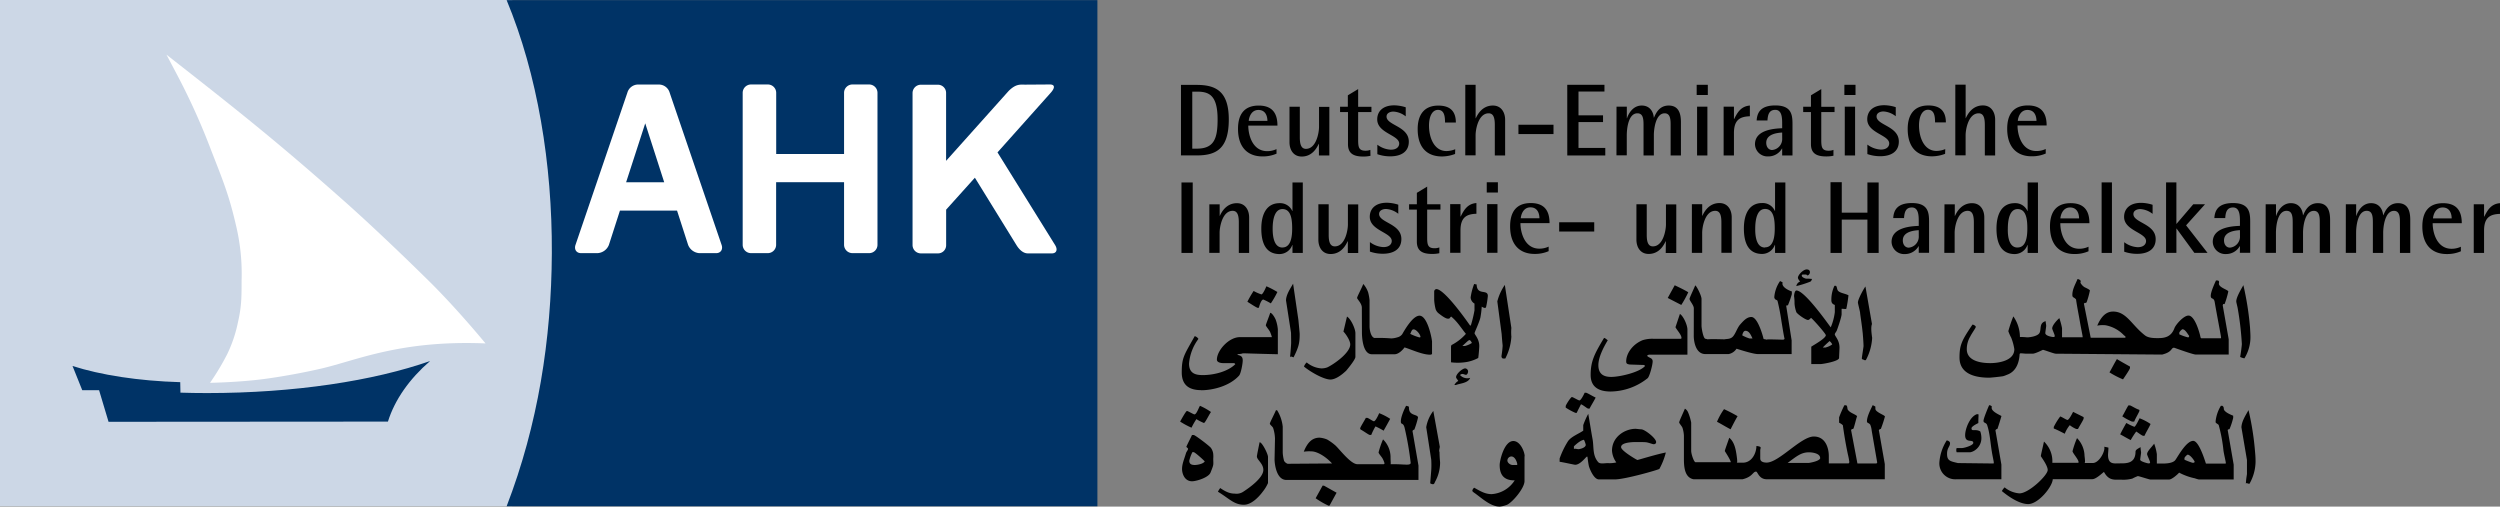
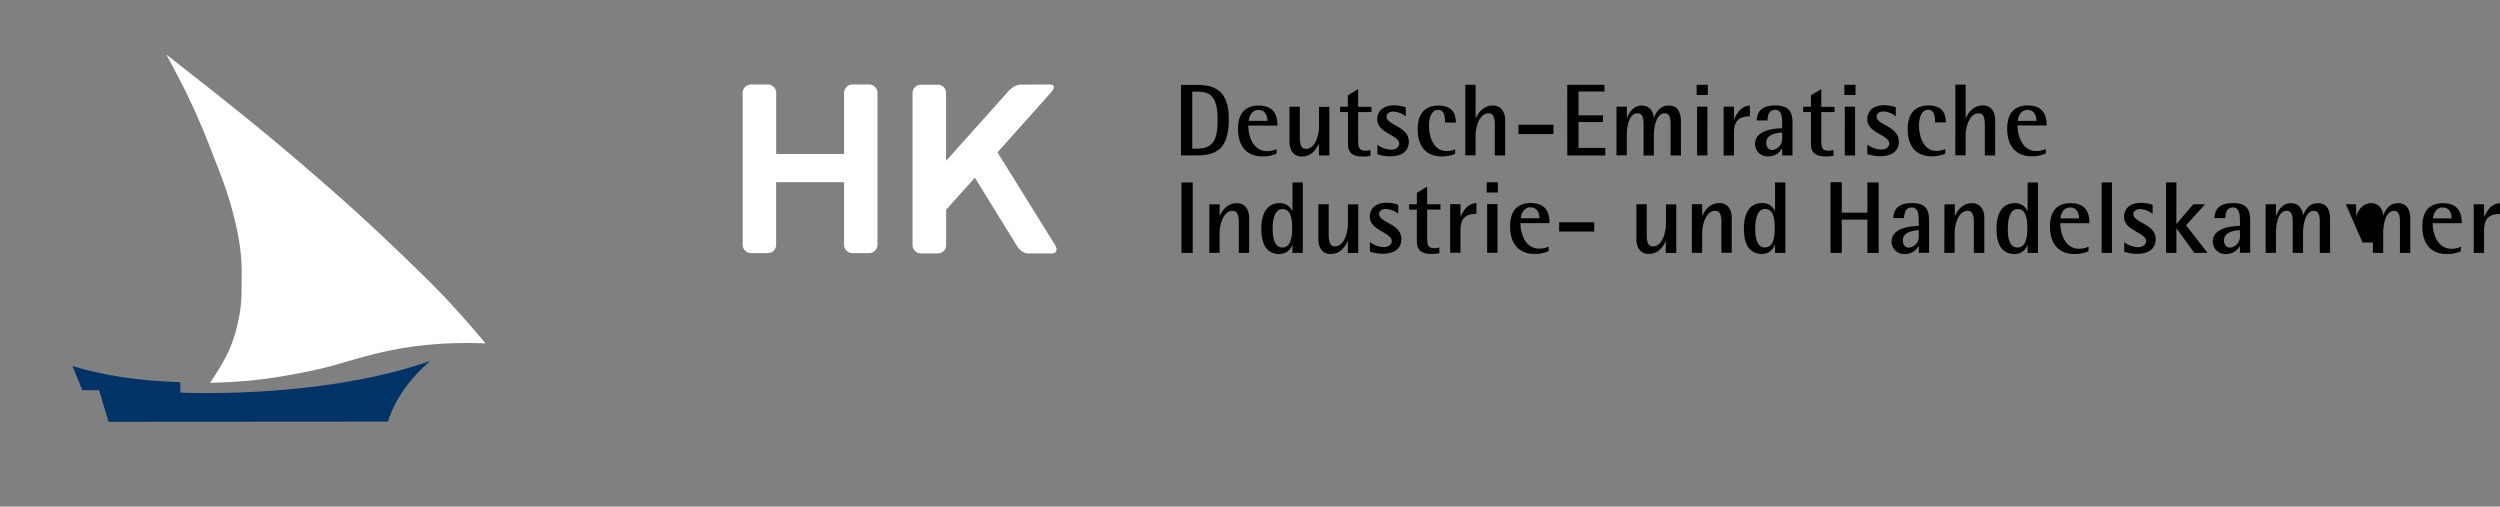
<svg xmlns="http://www.w3.org/2000/svg" id="Layer_1" data-name="Layer 1" viewBox="100.95 101.17 997.97 202.22">
  <rect x="100.95" y="101.17" width="997.97" height="202.22" fill="#808080" stroke="none" />
  <defs>
    <style>.cls-1,.cls-4{fill:#fff;}.cls-2{fill:#ccd7e6;}.cls-3{fill:#036;}.cls-4,.cls-5{fill-rule:evenodd;}</style>
  </defs>
  <title>AHK Logo German Arabic</title>
-   <path class="cls-2" d="M679.53,438.95H475.06v202.1H679.53c12.72-32.91,18-67.52,18.06-101.05.12-36.42-5.83-71.34-18.06-101" transform="translate(-374.11 -337.78)" />
-   <path class="cls-3" d="M913.13,641.05H677.3c12.51-32.47,17.88-66.62,18.05-101.05.17-35.59-5.73-71.37-18.05-101H913.13v202.1" transform="translate(-374.11 -337.78)" />
  <path class="cls-1" d="M812,476a3.35,3.35,0,0,1,3.35-3.33H822a3.34,3.34,0,0,1,3.34,3.33v60.7A3.33,3.33,0,0,1,822,540h-6.64a3.35,3.35,0,0,1-3.36-3.31v-25H784.88v25a3.33,3.33,0,0,1-3.34,3.31h-6.67a3.33,3.33,0,0,1-3.34-3.31V476a3.34,3.34,0,0,1,3.34-3.33h6.69a3.34,3.34,0,0,1,3.35,3.33v24.43H812L812,476" transform="translate(-374.11 -337.78)" />
  <path class="cls-1" d="M894.48,476c1.65-1.83,1.9-3.33-.36-3.33l-9.88.07c-1.85,0-3.61-.4-6.57,2.55l-24.94,27.87V476.1a3.27,3.27,0,0,0-3.26-3.33h-6.79a3.33,3.33,0,0,0-3.34,3.33v60.68a3.33,3.33,0,0,0,3.34,3.32h6.82a3.25,3.25,0,0,0,3.25-3.32V522.64l11.47-12.75,16.59,26.89c1.12,1.83,2.71,3.32,4.56,3.32h9.59c1.84,0,2.43-1.49,1.29-3.32l-23-37L894.48,476" transform="translate(-374.11 -337.78)" />
-   <path class="cls-4" d="M725,511.7H740.2l-7.57-23.52L725,511.7m12.93-39A4.48,4.48,0,0,1,742.4,476l20.71,60.7c.64,1.83-.35,3.31-2.2,3.31h-6.63a5.21,5.21,0,0,1-4.54-3.31l-4.41-13.67h-22.8l-4.4,13.67A5.19,5.19,0,0,1,713.6,540H707c-1.84,0-2.83-1.48-2.2-3.31L725.48,476A4.48,4.48,0,0,1,730,472.7Z" transform="translate(-374.11 -337.78)" />
  <path class="cls-3" d="M629.92,607.25c2.7-8.7,8.58-17.06,16.82-24.18-22.44,7.88-54,12.79-89,12.79-3.76,0-7.27-.06-10.65-.17l-.08-4.18c-16.74-.49-31.77-2.86-43-6.46l3.88,9.66h6.72l3.78,12.62,111.52-.08" transform="translate(-374.11 -337.78)" />
  <path class="cls-1" d="M558.88,591.77s11.07-.17,21.15-1.47c.06,0,10.65-1.32,23.11-4.18,14.34-3.31,31.72-11.48,65.74-10.08-12.94-15.59-22.62-24.93-22.62-24.93S627.73,532.74,612,518.82c-26.85-23.79-42.63-36.24-70.49-58.05l4.59,8.7A264.94,264.94,0,0,1,559.37,499c4.42,11.36,7.05,17.54,9.84,29.67a82.94,82.94,0,0,1,2.29,22.3c0,6.54,0,10.31-1.47,16.71a54,54,0,0,1-4.26,12.63,99,99,0,0,1-6.89,11.48" transform="translate(-374.11 -337.78)" />
-   <path d="M946.49,472.84h6.32c7.71,0,12.77,2.65,12.77,13.79,0,11.71-5,14.36-12.77,14.36h-6.32ZM951,498.29h1.83c6.93,0,8.28-4.12,8.28-11.67,0-9.91-3.59-11.09-8.28-11.09H951Zm33.64,2a13.63,13.63,0,0,1-5.67,1.1c-5.38,0-9.71-3.18-9.71-11,0-5.38,2.16-9.3,8.28-9.3,6.28,0,7.46,4.2,7.46,8H973.36c0,3.83,1.71,10.2,7.55,10.2a8.61,8.61,0,0,0,3.71-.82ZM981,487.2c0-1.51-.53-4.36-3.59-4.36s-3.79,3.26-3.87,4.36Zm20.55,9.18h-.08c-.65,1.43-2.49,5.06-6.77,5.06-3.43,0-4.89-2.85-4.89-5.67V481.57h4.12v12.15c0,2.45.37,4.65,2.45,4.65,4.08,0,5.22-6.36,5.22-8.77v-8h4.12V501h-4.16Zm20.59,4.77a12.78,12.78,0,0,1-2.86.29c-3.87,0-6.12-1.18-6.12-4.93V483.69H1010v-2.12h3.1V477l4.12-2.49v7.06h5.3v2.12h-5.3v11.18c0,2.86.29,4.24,2.94,4.24a5,5,0,0,0,1.92-.33Zm14.07-15.74a8.71,8.71,0,0,0-4.89-1.92c-1.3,0-2.77.57-2.77,2,0,3.51,8.89,3.83,8.89,10,0,4.16-3.26,5.87-7.38,5.87a15.62,15.62,0,0,1-5.18-.86v-3.79a9.72,9.72,0,0,0,5.38,2c2.37,0,3.34-1.22,3.34-2.45,0-3.43-8.77-4.12-8.77-9.67,0-2.94,2-5.59,6.81-5.59a15.84,15.84,0,0,1,4.57.78Zm19.7,15a15.13,15.13,0,0,1-5.18,1c-6.16,0-9.75-3.71-9.75-10.93,0-5.79,2.65-9.38,8.24-9.38,5.22,0,7,2.77,7,6.77h-4.32c0-2.32-.24-5.06-2.81-5.06-2.37,0-3.59,2.77-3.59,6.28,0,4.73,2,10.16,7,10.16a9.45,9.45,0,0,0,3.47-.73Zm4.08-27.61h4.12v13.34h.08c.65-1.43,2.53-5.06,6.81-5.06,3.43,0,4.89,2.86,4.89,5.67V501h-4.12V488.83c0-2.45-.37-4.65-2.45-4.65-4.08,0-5.22,6.36-5.22,8.77v8h-4.12Zm21.21,15.95h14v3.71h-14Zm19.49-15.95h14.85v2.69h-10.36V485h9.79v2.69h-9.79V498h10.69V501h-15.17Zm19.66,8.73h4.12v4.61h.08c.45-1.47,2.16-5.06,5.87-5.06,3.43,0,4.69,2.77,4.81,4.81h.08c.69-1.51,2-4.81,5.87-4.81,4.12,0,4.89,3.39,4.89,6.69V501h-4.12V488.46c0-2.24-.33-4.28-2.37-4.28-3.63,0-4.32,6.36-4.32,8.73V501h-4.12V488.83c0-2.45-.2-4.65-2.45-4.65-3.79,0-4.24,6.69-4.24,8.77v8h-4.12Zm32-8.73h4.45v4.08h-4.45Zm.16,8.73h4.12V501h-4.12Zm10.6,0h4.12v4.93h.08c1.3-2.61,2.73-5.1,6.28-5.38v4.28c-4,.12-6.36,1.47-6.36,6.69V501h-4.12Zm23.37,16.72h-.08a6.23,6.23,0,0,1-5.47,3.14,5,5,0,0,1-5.3-4.85c0-6,8.28-6.28,10.85-6.4v-1.71c0-2.12,0-5.63-2.73-5.63-2.53,0-3,2-3.14,4.24h-4.32c.2-2.9,1.35-6,7.46-6,6.32,0,6.85,3.55,6.85,7.34V501h-4.12Zm0-6.4c-1.71.12-6.36.49-6.36,4.08,0,1.75,1,2.9,2.37,2.9a4.42,4.42,0,0,0,4-4.69Zm20.47,9.26a12.78,12.78,0,0,1-2.86.29c-3.87,0-6.12-1.18-6.12-4.93V483.69h-3.1v-2.12h3.1V477l4.12-2.49v7.06h5.3v2.12h-5.3v11.18c0,2.86.29,4.24,2.94,4.24a5,5,0,0,0,1.92-.33Zm4.36-28.31h4.45v4.08h-4.45Zm.16,8.73h4.12V501h-4.12Zm20.35,3.83a8.71,8.71,0,0,0-4.89-1.92c-1.3,0-2.77.57-2.77,2,0,3.51,8.89,3.83,8.89,10,0,4.16-3.26,5.87-7.38,5.87a15.62,15.62,0,0,1-5.18-.86v-3.79a9.72,9.72,0,0,0,5.38,2c2.37,0,3.34-1.22,3.34-2.45,0-3.43-8.77-4.12-8.77-9.67,0-2.94,2-5.59,6.81-5.59a15.84,15.84,0,0,1,4.57.78Zm19.7,15a15.13,15.13,0,0,1-5.18,1c-6.16,0-9.75-3.71-9.75-10.93,0-5.79,2.65-9.38,8.24-9.38,5.22,0,7,2.77,7,6.77h-4.32c0-2.32-.24-5.06-2.81-5.06-2.37,0-3.59,2.77-3.59,6.28,0,4.73,2,10.16,7,10.16a9.45,9.45,0,0,0,3.47-.73Zm4.08-27.61h4.12v13.34h.08c.65-1.43,2.53-5.06,6.81-5.06,3.43,0,4.89,2.86,4.89,5.67V501h-4.12V488.83c0-2.45-.37-4.65-2.45-4.65-4.08,0-5.22,6.36-5.22,8.77v8h-4.12Zm36.09,27.49a13.63,13.63,0,0,1-5.67,1.1c-5.38,0-9.71-3.18-9.71-11,0-5.38,2.16-9.3,8.28-9.3,6.28,0,7.46,4.2,7.46,8h-11.62c0,3.83,1.71,10.2,7.55,10.2a8.61,8.61,0,0,0,3.71-.82ZM1288,487.2c0-1.51-.53-4.36-3.59-4.36s-3.79,3.26-3.87,4.36ZM946.69,511.78h4.49v28.14h-4.49Zm11.13,8.73h4.12v4.61H962c.65-1.43,2.53-5.06,6.81-5.06,3.43,0,4.89,2.86,4.89,5.67v14.19h-4.12V527.76c0-2.45-.37-4.65-2.45-4.65-4.08,0-5.22,6.36-5.22,8.77v8h-4.12ZM991,536.74h-.08a5.42,5.42,0,0,1-5.06,3.63c-5.59,0-7.3-4.57-7.3-10.16,0-5.83,2.16-10.16,7.3-10.16a5.28,5.28,0,0,1,5.06,3.14H991V511.78h4.12v28.14H991Zm-4,1c3.39,0,3.88-4.32,3.88-7.54,0-3.39-.33-7.79-3.87-7.79-3.22,0-3.92,4.4-3.92,7.79C983.07,533.43,983.68,537.76,987,537.76Zm26.1-2.45H1013c-.65,1.43-2.49,5.06-6.77,5.06-3.43,0-4.89-2.85-4.89-5.67V520.5h4.12v12.15c0,2.45.37,4.65,2.45,4.65,4.08,0,5.22-6.36,5.22-8.77v-8h4.12v19.41h-4.16Zm20.14-11a8.71,8.71,0,0,0-4.89-1.92c-1.3,0-2.77.57-2.77,2,0,3.51,8.89,3.83,8.89,10,0,4.16-3.26,5.87-7.38,5.87a15.62,15.62,0,0,1-5.18-.86v-3.79a9.72,9.72,0,0,0,5.38,2c2.37,0,3.34-1.22,3.34-2.45,0-3.43-8.77-4.12-8.77-9.67,0-2.94,2-5.59,6.81-5.59a15.84,15.84,0,0,1,4.57.78Zm16.39,15.74a12.78,12.78,0,0,1-2.86.29c-3.87,0-6.12-1.18-6.12-4.93V522.63h-3.1V520.5h3.1v-4.57l4.12-2.49v7.06h5.3v2.12h-5.3V533.8c0,2.86.29,4.24,2.94,4.24a5,5,0,0,0,1.92-.33Zm4.32-19.58h4.12v4.93h.08c1.3-2.61,2.73-5.1,6.28-5.38v4.28c-4,.12-6.36,1.47-6.36,6.69v8.89h-4.12Zm14.6-8.73H1073v4.08h-4.45Zm.16,8.73h4.12v19.41h-4.12Zm24.55,18.76a13.63,13.63,0,0,1-5.67,1.1c-5.38,0-9.71-3.18-9.71-11,0-5.38,2.16-9.3,8.28-9.3,6.28,0,7.46,4.2,7.46,8H1082c0,3.83,1.71,10.2,7.55,10.2a8.61,8.61,0,0,0,3.71-.82Zm-3.67-13.13c0-1.51-.53-4.36-3.59-4.36s-3.79,3.26-3.87,4.36Zm7.87,1.59h14v3.71h-14Zm42.58,7.59h-.08c-.65,1.43-2.49,5.06-6.77,5.06-3.43,0-4.89-2.85-4.89-5.67V520.5h4.12v12.15c0,2.45.37,4.65,2.45,4.65,4.08,0,5.22-6.36,5.22-8.77v-8h4.12v19.41H1140Zm10.4-14.8h4.12v4.61h.08c.65-1.43,2.53-5.06,6.81-5.06,3.43,0,4.89,2.86,4.89,5.67v14.19h-4.12V527.76c0-2.45-.37-4.65-2.45-4.65-4.08,0-5.22,6.36-5.22,8.77v8h-4.12Zm33.2,16.23h-.08a5.42,5.42,0,0,1-5.06,3.63c-5.59,0-7.3-4.57-7.3-10.16,0-5.83,2.16-10.16,7.3-10.16a5.28,5.28,0,0,1,5.06,3.14h.08V511.78h4.12v28.14h-4.12Zm-4,1c3.39,0,3.88-4.32,3.88-7.54,0-3.39-.33-7.79-3.87-7.79-3.22,0-3.92,4.4-3.92,7.79C1175.67,533.43,1176.28,537.76,1179.58,537.76Zm26.14-26h4.49v12.15h10.24V511.78h4.49v28.14h-4.49v-13.3h-10.24v13.3h-4.49ZM1241,537.23h-.08a6.23,6.23,0,0,1-5.47,3.14,5,5,0,0,1-5.3-4.85c0-6,8.28-6.28,10.85-6.4V527.4c0-2.12,0-5.63-2.73-5.63-2.53,0-3,2-3.14,4.24h-4.32c.2-2.9,1.35-6,7.46-6,6.32,0,6.85,3.55,6.85,7.34v12.52H1241Zm0-6.4c-1.71.12-6.36.49-6.36,4.08,0,1.75,1,2.9,2.37,2.9a4.42,4.42,0,0,0,4-4.69Zm10.27-10.32h4.12v4.61h.08c.65-1.43,2.53-5.06,6.81-5.06,3.43,0,4.89,2.86,4.89,5.67v14.19H1263V527.76c0-2.45-.37-4.65-2.45-4.65-4.08,0-5.22,6.36-5.22,8.77v8h-4.12Zm33.2,16.23h-.08a5.42,5.42,0,0,1-5.06,3.63c-5.59,0-7.3-4.57-7.3-10.16,0-5.83,2.16-10.16,7.3-10.16a5.28,5.28,0,0,1,5.06,3.14h.08V511.78h4.12v28.14h-4.12Zm-4,1c3.39,0,3.88-4.32,3.88-7.54,0-3.39-.33-7.79-3.87-7.79-3.22,0-3.92,4.4-3.92,7.79C1276.47,533.43,1277.08,537.76,1280.39,537.76Zm28.3,1.51a13.63,13.63,0,0,1-5.67,1.1c-5.38,0-9.71-3.18-9.71-11,0-5.38,2.16-9.3,8.28-9.3,6.28,0,7.46,4.2,7.46,8h-11.62c0,3.83,1.71,10.2,7.55,10.2a8.61,8.61,0,0,0,3.71-.82ZM1305,526.13c0-1.51-.53-4.36-3.59-4.36s-3.79,3.26-3.87,4.36Zm9-14.36h4.12v28.14H1314Zm20.35,12.56a8.71,8.71,0,0,0-4.89-1.92c-1.3,0-2.77.57-2.77,2,0,3.51,8.89,3.83,8.89,10,0,4.16-3.26,5.87-7.38,5.87a15.62,15.62,0,0,1-5.18-.86v-3.79a9.72,9.72,0,0,0,5.38,2c2.37,0,3.34-1.22,3.34-2.45,0-3.43-8.77-4.12-8.77-9.67,0-2.94,2-5.59,6.81-5.59a15.84,15.84,0,0,1,4.57.78Zm5.38-12.56h4.12v16.6l6.73-7.87h4.69l-7.55,8.4,8.57,11h-5.26l-7.1-9.71h-.08v9.71h-4.12Zm29.49,25.45h-.08a6.23,6.23,0,0,1-5.47,3.14,5,5,0,0,1-5.3-4.85c0-6,8.28-6.28,10.85-6.4V527.4c0-2.12,0-5.63-2.73-5.63-2.53,0-3,2-3.14,4.24H1359c.2-2.9,1.35-6,7.46-6,6.32,0,6.85,3.55,6.85,7.34v12.52h-4.12Zm0-6.4c-1.71.12-6.36.49-6.36,4.08,0,1.75,1,2.9,2.37,2.9a4.42,4.42,0,0,0,4-4.69Zm10.27-10.32h4.12v4.61h.08c.45-1.47,2.16-5.06,5.87-5.06,3.43,0,4.69,2.77,4.81,4.81h.08c.69-1.51,2-4.81,5.87-4.81,4.12,0,4.89,3.39,4.89,6.69v13.17h-4.12V527.4c0-2.24-.33-4.28-2.37-4.28-3.63,0-4.32,6.36-4.32,8.73v8.08h-4.12V527.76c0-2.45-.2-4.65-2.45-4.65-3.79,0-4.24,6.69-4.24,8.77v8h-4.12Zm32,0h4.12v4.61h.08c.45-1.47,2.16-5.06,5.87-5.06,3.43,0,4.69,2.77,4.81,4.81h.08c.69-1.51,2-4.81,5.87-4.81,4.12,0,4.89,3.39,4.89,6.69v13.17h-4.12V527.4c0-2.24-.33-4.28-2.37-4.28-3.63,0-4.32,6.36-4.32,8.73v8.08h-4.12V527.76c0-2.45-.2-4.65-2.45-4.65-3.79,0-4.24,6.69-4.24,8.77v8h-4.12Zm45.92,18.76a13.63,13.63,0,0,1-5.67,1.1c-5.38,0-9.71-3.18-9.71-11,0-5.38,2.16-9.3,8.28-9.3,6.28,0,7.46,4.2,7.46,8h-11.62c0,3.83,1.71,10.2,7.55,10.2a8.61,8.61,0,0,0,3.71-.82Zm-3.67-13.13c0-1.51-.53-4.36-3.59-4.36s-3.79,3.26-3.87,4.36Zm8.81-5.63h4.12v4.93h.08c1.3-2.61,2.73-5.1,6.28-5.38v4.28c-4,.12-6.36,1.47-6.36,6.69v8.89h-4.12Z" transform="translate(-374.11 -337.78)" />
-   <path class="cls-5" d="M1369.3,581.44c.34-1.77.68-4.74.68-5.16a121.38,121.38,0,0,0-1.61-14c-.15-1-.62-2.58-.62-3,0-1.73,2.06-5.08,2.84-6.49a118.48,118.48,0,0,1,2.65,16.83c.18,2.91.17,3.42.17,3.86A16,16,0,0,1,1371,582,6.5,6.5,0,0,1,1369.3,581.44Zm-52.17,6.15a35,35,0,0,0,5.41,2.8c1.08-1.58,2.79-4.12,2.79-4.56v-.54c-1.75-1-3.46-1.91-5.22-3C1319,584.1,1318.18,585.81,1317.14,587.59Zm-59.86-5.92c0-5.12,1-6.93,5.18-13.15.38,0,1.32.5,1.32.92s-1.57,2.52-2.19,3.8a9.88,9.88,0,0,0-1.4,5.1c0,5.36,7.25,5.56,9.41,5.56,2.87,0,9.57-.77,9.57-5.56a21.41,21.41,0,0,0-1.25-4.59,17.06,17.06,0,0,1-1.15-2.61,52.77,52.77,0,0,1,2-5.89,14.4,14.4,0,0,1,2.63,8.23,22.37,22.37,0,0,1,2.85.14c1.18,0,4.35-.46,5-1.83.74-1.58-.23-3.89,2.42-4.64,0,.57.21,1.43.21,1.86s-.35,2.48-.35,2.9c0,1.09,2.54,1.54,3,1.56h.61c0-.1.14-.1.14-.53s-1-2.47-1-2.89c0-1.34,2.16-3.52,2.85-4.11a29.35,29.35,0,0,1,1.08,4v3.64h8.09s.13.19.13-.23-.76-4-1.09-6c-.5-2.93-1.14-6-1.54-8.88-.92-1.05-1.47-.6-1.47-1.82,0-2.23,1.19-4.18,2.08-6.32a1.9,1.9,0,0,1,1.25.71c.08.18-.16.57-.06.87a5.06,5.06,0,0,0,1.47,1.61c.2.15,2.26,1,2.26,1.41a32.25,32.25,0,0,1-1.26,4.55c-.11.35-.42.45-.84.39l-.29.3,2.71,13.59h13.76s.12.15.12-.28-.35-.42-.61-.69a13.48,13.48,0,0,0-7.34-4,11,11,0,0,0-3.31.15c1.57-3.69,3.57-5.62,6.31-5.62,5.42,0,7.46,5.47,12.78,9.54,1.42,1.09,3.83,1.06,5.18,1.06,2.6,0,5.23-.41,6.55-4,.46-1.31,3.63-5,5.59-5,2.63,0,4.58,7.31,4.82,8.76,0,0,.11.15.26.31h7.8c.15-.16.11,0,.11-.45s-1.74-9.39-2.52-14c-.32-2-1.58-.94-1.58-2.49s1.4-4.61,2.09-6.14h.53c1,0,.63,1,.63,1.26,0,1.59,3.76,2.48,3.76,3.16a35.42,35.42,0,0,1-1.45,4.93c-.39.33-.55-.42-.77.63l2.38,13.5v6.08h-13.22c-1.1,0-8.51-2.72-8.57-2.72-1.33,0-.53,1.68-4.79,2.74l-42.59-.35c-1.56-.34-4.53-1.54-5-1.54-.08,0-3,1.54-4.12,1.54h-2.54c-.42,0-1.54-.17-2.38-.14a2,2,0,0,0-.25.25c-.12,2.7-1,6.92-5.06,8.31a11.67,11.67,0,0,1-1.55.57c-1.69.27-5.06.59-5.49.59C1264.85,589.71,1257.27,588.91,1257.27,581.66Zm87.74-9.27a18.32,18.32,0,0,0,3.49,1.23c.44,0,.44-.6.44-.6-.6-.74-1.55-2.64-2.66-2.64-.24,0-1.28,1-1.27,1.44Zm-152.89-19.25a40.49,40.49,0,0,0,5.56-1.76c.39-.15.56-.66.72-1.08a14.52,14.52,0,0,0-2.29-.11c-.21,0-1.8-.48-1.8-1.22,0-.42.14-.28.28-.44h1.33c.43,0,.35.35.78.35a1.41,1.41,0,0,0,.86-1.29c0-.78-.6-1.1-1.29-1.1-1.37,0-3.5,2.19-3.5,3.33,0,.43.52,1.07.86,1.52A2.35,2.35,0,0,0,1192.13,553.14ZM1149,555.62c-1.74-1.07-3.64-1.93-5.41-2.8l-2.79,5.07,5.41,2.79A41.63,41.63,0,0,0,1149,555.62Zm69.62,16.1c.29,3.4.34,5,.34,5.38s-.67,4.44-.67,4.87.21.41.21.41c.38,0,.63.37,1.06.37s.41-.2.41-.2a21,21,0,0,0,2.42-8.53c0-.42,0-.45-.06-.6,0-.41-.61-3.64,0-5.11l-2.61-15c-.67.86-3,5.07-3,6.4,0,.43.87,3.69.87,4.11S1218.38,569.17,1218.6,571.73ZM1118,595.24a24.12,24.12,0,0,0,14.78-5.32c.75-.64,2-5.26,2-6.72s-1.45-1.29-2.23-2.22a1.27,1.27,0,0,1,1-.46h15.11v-10c0-1.84-1.65-5.46-3-6.25l-1.77,5.29c.5,1.08,2.39,3,2.39,4.27,0,.43-.15.21-.29.36h-10.89a12.64,12.64,0,0,0-4.33.56c-4.11,1.68-6.55,5.39-6.55,8.43,0,.91.33,1.12,1.44,1.28l5.31.18a.79.79,0,0,1,.78.4c-2.21,2.57-10.13,4.37-13.51,4.37-2.87,0-5.13-1-5.13-4.7,0-3,1.87-6.82,3.75-9.93-.55-.4-1.1-.93-1.49-.92-3.71,6.18-5.34,9.19-5.34,14.7C1110,593.53,1113.38,595.24,1118,595.24ZM1151.21,562c0-1.23-1.71-3-1.71-3.74,0-.43,1.55-3.63,2.28-5.39.56.25,2.51,4.12,2.51,5.4V569c0,1,.68,4.88,1.48,5.17a8.59,8.59,0,0,1,1,.24c.15,0,.31-.18,6.64,0,1.18-.25,2.48,0,3.52-1.24s1.64-3.39,2.79-4.68c1.43-1.63,2.73-3,4.47-3,2.68,0,4.83,8.45,4.86,8.75.31.15.82.14,1.27.32.14-.16.37-.18,6.66,0,.14-.16.31-.16.46-.29-.51-2.35-.85-4.77-1.26-7.15a80.66,80.66,0,0,0-1.54-8c-.11-.41-.65-.43-.94-.71a1.25,1.25,0,0,1-.36-.93,13.14,13.14,0,0,1,2.29-6.32,6,6,0,0,1,1.06.56c-.69,1.67,2.33,3.19,3.65,3.56v1.07a36.23,36.23,0,0,1-1.56,4.47c-.6.08-.74.05-.66.41l2.14,13.6v5.46h-13.45c-2.07,0-8-2-8.56-2.13a4.81,4.81,0,0,1-3.14,2.13h-9.28c-4.17,0-4.64-5.8-4.64-7.14Zm19.35,10.83a15.94,15.94,0,0,0,2.83,1.22h1.24c-.65-1.44-1.37-3.05-2.81-3.05C1171,571,1170.63,572.29,1170.56,572.78Zm20.85-12.68a17.19,17.19,0,0,0-.18-2.92c0-.68.26-2.32.95-2.32,3.28,0,12.58,13.27,13.69,14.71a22.49,22.49,0,0,0,1.63-6.06v-2.88c-1.54-.52-1.38-1.62-1.38-2.44a12.84,12.84,0,0,1,1.23-5.21h.6c.54.52.31,1.58,1,2.16,1,.81,2.55.9,4,1.63a52.78,52.78,0,0,1-.86,5.39c-.37.2-.93,0-1.88,0v2.14c0,1.2-1.7,6-1.93,6.56s-.79,1.08-.79,1.51c0,.73,1.88,2.27,1.88,5.3,0,.42-.17,3.68-.17,4.11,0,1.38-6.74,2.48-7.46,2.46h-3.64v-6.95c.88-.61,5.81-3.31,5.81-4.59,0-.52-4.59-5.83-5.91-6.92-.28.31-.78.85-1.2.85-1,0-4.31-2.39-4.66-3.12A13,13,0,0,1,1191.41,560.11Zm13.92,15c-1.07,1-1.93,1.73-2.63,2.53h1.08a8.11,8.11,0,0,0,2.68-1.24A3.28,3.28,0,0,0,1205.33,575.06Zm-214.86.67c0,.43-.18,3.14-.45,5.77.29-.62.87-.11,1.42,0,2.07-4.13,2.44-5.71,2.44-9.31,0-.42-.34-3.76-.51-5.57l-2.12-14.51c-1.14,2-2.77,4.33-2.83,6.67l2,12.9C990.47,574.08,990.47,575.3,990.47,575.73Zm84.42,1.26c-.14,2.39-.44,3.59-.44,4a.92.92,0,0,0,.58,1h.92a21.69,21.69,0,0,0,2.43-8.71,19.26,19.26,0,0,1,0-3.51l-2.61-17.18a20.88,20.88,0,0,0-3,6.58l1.73,13C1074.78,576.13,1074.91,576.64,1074.89,577Zm-97.26-15.35c0-.22.81-3.21,1.73-3.21a23,23,0,0,1,3,1.54,35.08,35.08,0,0,0,2.62-4.55,36.21,36.21,0,0,0-4.39-2.28c-.06.12-1.33,3.24-2,3.24a17.51,17.51,0,0,1-3.1-1.37A43.48,43.48,0,0,0,973,559.4c1.42.9,3.76,2.45,4.19,2.45S977.63,561.64,977.63,561.64Zm-23.07,33c4.63,0,11.33-1.64,15.13-5.85.74-.82,1.45-4.81,1.45-6s-.33-1.92-1.93-2.22c-.16-.1-.11-.2-.14-.3,5.29-.51-4.24-.48,16.09,0v-9.95a14.86,14.86,0,0,0-.92-4c-.43-.93-1.4-2.52-2.12-2.6-.55,1.76-1.75,4.6-1.75,5s1.5,2,1.81,2.94a12.41,12.41,0,0,1,.6,1.78H970c-4.36,0-9.17,5.28-9.17,9,0,1.09,1.57,1.37,2.49,1.37h4.24c.42,0,.48.32.62.42-2.8,2.83-8.25,4.36-13,4.36-2.85,0-5.47-.62-5.47-4.61a19,19,0,0,1,3.75-9.83,2.57,2.57,0,0,0-1.48-1.11c-4.3,7.71-5.18,8.49-5.18,14.61C946.86,592.8,949.87,594.69,954.56,594.69Zm57.71-7.61c.15-.14,3.85-4.53,3.85-5.68v-9.52c0-1.69-1.79-5.69-3.36-6.6l-1.42,6c.62.54,2.72,3.39,2.72,5.11,0,3.48-6.83,8.11-9.18,9.18a6.74,6.74,0,0,1-2.36.4,10.18,10.18,0,0,1-5.83-2.38,4,4,0,0,0-1.1,1.64c2.28,1.93,7.75,5.19,10.61,5.19C1008.09,590.41,1010.39,588.86,1012.27,587.08Zm6.42-25.34c0-1.77-1.89-3.38-1.89-3.9s1.71-3.64,2.47-5.57a10,10,0,0,1,1.92,3.31,18.48,18.48,0,0,1,.58,3.14v10.56c0,1.32.55,4.29,2,4.55a59.4,59.4,0,0,1,6.67.17,8.74,8.74,0,0,0,2.36-.41,3.35,3.35,0,0,0,2-1.26c.77-1.31,4.13-7.4,6.91-7.4,3.25,0,5,9.43,5,10.37v5c-.24,0-.32.2-.75.2-3.15,0-7.3-2-10.23-2.91-.75,1.06-2.38,2.74-4,2.74h-9c-3.92,0-4-7.67-4-8.78ZM1038,572.23a21.78,21.78,0,0,0,3.67,1.42c.43,0,.43-.22.43-.22-.1-1.11-1.73-3-2.74-3C1038.57,570.4,1038.37,571.62,1038,572.23Zm22.24,0c-2-2.45-3.38-4.86-5.9-6.92-.79.7-.41.85-1.29.85-1.09,0-3.08-1.66-3.73-2.14a3.6,3.6,0,0,1-1.18-1.69,19.51,19.51,0,0,1-.57-3.58v-3.48a1,1,0,0,1,.86-.92c3.31,0,12.53,13.2,13.47,14.56.12,0,.23,0,.33-.14a49.33,49.33,0,0,0,1.43-5.94v-2.7a3,3,0,0,1-1.54-2.44,24.49,24.49,0,0,1,1.4-5.37c.22,0,.57.16,1,.18.11,4.61,4.47,1.7,4.47,4.59a33.05,33.05,0,0,1-.7,4.41c-.19.18-.07.38-.5.38a2.75,2.75,0,0,1-1.24-.53,35.33,35.33,0,0,1-.54,4.39c-.49,2.07-2.32,5.8-2.32,6.22,0,.58,1.88,2.26,1.88,5.13,0,.43-.17,3.18-.42,4.76a15.39,15.39,0,0,1-5.47,1.73,21.36,21.36,0,0,1-5.39,0v-6.23a1.12,1.12,0,0,1,.23-.68A19.5,19.5,0,0,0,1060.25,572.2Zm-1.37,4.85h.91a8.76,8.76,0,0,0,2.84-1.23c-.18-.41-.59-1.14-1-1.14S1059.6,576.41,1058.88,577Zm-1,11.59a1.36,1.36,0,0,1,1-.44c.44,0,1,.34,1.38.34s.85-.57.85-1.37a1.24,1.24,0,0,0-1.2-1.19c-1,0-3.59,2.14-3.59,3.5,0,.43.68,1.06.86,1.51a4,4,0,0,0-1.54,1.62h.62c1.58-.66,4.85-.71,5.68-2.84A4,4,0,0,1,1057.86,588.64Zm46.6,15.09c.55-1.25,1.22-2.44,1.7-3.43,1,.35,2.46,1.73,2.89,1.72h.54c.72-1.42,1.74-3,2.43-4.39-1.24-.56-3.43-1.93-3.86-1.93h-.54c-.12.31-1.43,3.07-2.09,3.07-.42,0-2.57-1.36-3-1.36s-2.49,3.22-2.47,3.64v.58a24.63,24.63,0,0,0,3.87,2.09Zm56,3.56c1.75.9,3.63,2.09,5.42,3,.9-1.76,1.75-3.46,2.79-5.24a60,60,0,0,0-5.41-2.8A25.88,25.88,0,0,0,1160.48,607.28Zm-31.87,15.26c.42,0,7.42-2.23,11.44-3a27.34,27.34,0,0,1-2.56,6.53c-.21.35-13.78,4.21-17.71,4.21h-6.46c-2.1,0-3.81-4.55-4-5.37-.24-1.15-.4-2.41-.55-3.57,0,0,.15-.13-.27-.13-.26,0-2.57,3.23-4.62,3.23-.42,0-3.95-.84-6.23-1.2v-1.28a34,34,0,0,1,3.31-6.87c1.26-1.9,4.44-3.06,6.12-4.27v-2.21a31.27,31.27,0,0,1,2-4.5c.59,3.32,1.11,6.76,1.73,10.16.56,3-.12,6.43,2.26,9.13.75.83,2.63.38,3.79.38a11.24,11.24,0,0,0,3.42-.28,9,9,0,0,1-1.72-4.68c0-5.58,5.2-8.73,9.41-8.73.42,0,1.63.19,2.31.2,1.42.08,5.9,3.56,5.9,5.09,0,.89-1,.86-1,.86-.43,0-2.14-.72-3.16-.8-.85-.07-2.22-.06-2.65-.06s-7.18-.31-7.18,2C1122.11,618.9,1128.5,622.54,1128.61,622.54Zm-20.53-6.07a7.69,7.69,0,0,0-.72-2c-1.38.21-3,1.65-4,2.6v1.11l.27-.16c.48,0,1.16.2,1.59.2C1105.32,618.27,1108.08,617.85,1108.08,616.47Zm117-5.88,2.38,13.58v6.06h-47.08c-3.25,0-3.64-3.06-4.3-3.06-1.35,0-1.31,2.06-5.4,3.06h-19.53c-4-.72-3.88-6-3.88-8.78v-8.59a12.18,12.18,0,0,0-.58-3.19c-.3-.73-1.31-1.73-1.31-2.17s1.55-3.7,2.29-5.47a3.16,3.16,0,0,1,1.23,1.41,19.74,19.74,0,0,1,1.27,4.16v11.25c0,1.28,1,4.23,1.65,4.57H1166c-.25-1.17-2.41-4.38-2.41-4.45,0-.43,1.19-3.54,1.76-5.31,2.19,1.71,2.68,5.12,3,7.42s.15,2.46,0,2.53h2.42c3.41,0,5.36-3.45,5.44-6.68,2.43.33,1.52.67,1.52,1.79v3.21c0,1.53,1.8,1.64,2.56,1.64,4.86,0,13.71-10.41,18.81-10.41,4.79,0,6,4.8,6,7.79v2.95H1213a.71.71,0,0,0,.28-.66,28.44,28.44,0,0,0-.58-3c-.79-3.74-1.47-7.7-2-11.6a6.37,6.37,0,0,0-1.49-1v-2.12a47,47,0,0,1,2.1-4.84h.54c.78,0,.58,1.4.81,1.73.87,1.35,2.72,1.69,3.73,2.6-.52,1.59-.85,3.3-1.45,5-.34.27-.58,0-.95.56l2.53,13.34h7.62c.14-.16.28-.27.28-.35l-2.21-12.81a8,8,0,0,0-.56-2.29c-.61-.87-1.33-.55-1.33-1.41,0-1.83,1.38-4.5,2.29-6.4a7.77,7.77,0,0,1,1.06.55c.07.54-.09,1.13.26,1.52,1,1.16,3.57,2,3.57,2.46a48.65,48.65,0,0,1-1.62,4.94A1.31,1.31,0,0,0,1225.12,610.59Zm-23.44,11.12c0-1.85-3.17-2.24-4.44-2.24-3.13,0-4.92,1.55-8.54,4.25H1197C1197.22,623.76,1201.68,623.06,1201.68,621.71Zm-118-.65v9.88c0,2.88-4.8,8.43-6.89,9.43a10.39,10.39,0,0,1-3,.76c-3.26,0-6.26-2.56-9.38-4.93-.49-.39-1.57-1-1.57-1.39a1.93,1.93,0,0,1,.75-1.21c2.66,1.49,4.42,2.56,7,2.56a11.83,11.83,0,0,0,9.17-5.5c-4.89.08-6-2.93-6-6.12,0-1.71,1.77-9.58,5.46-9.58C1082,615,1083.69,619.44,1083.69,621.06Zm-2.92,2.88c-.39-1.47-1.16-2.82-2.38-2.82a1.68,1.68,0,0,0-1.54,1.62c0,.95,1.22,1.81,2.15,1.8h1.77ZM952.65,606.26a18.78,18.78,0,0,0,3,1.54c.48,0,2.08-3.39,2.82-4.38a24.35,24.35,0,0,0-4.38-2.47c-.45.54-1.35,3.42-2.21,3.42-.42,0-2.57-1.36-3-1.36s-2.38,3.64-2.73,4.22a31.7,31.7,0,0,0,4.55,2.45A27,27,0,0,1,952.65,606.26Zm87,4.18a36.64,36.64,0,0,0,1.46-4.77c0-1.26-2.55-.78-3.38-2.61a4.34,4.34,0,0,1-.23-1.72,2.42,2.42,0,0,0-1.15-.38c-.86,1.54-2.09,4.52-2.09,6.15s.88.29,1.48,2.51a123.9,123.9,0,0,1,2.45,14.09c0,1-2.11.67-2.9.67-.42,0-2.14-.17-5.14-.12.17-.27,0-.82,0-3a10,10,0,0,0-3-6.92,34.92,34.92,0,0,0-1.78,5.2c0,.43,1.06,1.59,1.5,2.28a9.37,9.37,0,0,1,.9,2.15l-.29.28h-10.56c-2.8,0-7.48-6.48-9-7.67a21.08,21.08,0,0,0-3.1-2.19,9.78,9.78,0,0,0-3-.73c-2.74,0-4.74,1.65-6.31,5.6a15.29,15.29,0,0,1,3.14-.13c2.48.08,5.92,2.34,8.14,4.83l-17.71.13a2.72,2.72,0,0,1-1.42-1.15,15.53,15.53,0,0,1-.55-3.24V609.28a15.56,15.56,0,0,0-2.14-6.4c-.1-.17-.34-.19-.56-.19-.72,1.74-2.44,4.94-2.44,5.37s1.06,1.14,1.31,1.74a15,15,0,0,1,.74,4.25l-.17,8.21c0,1.83.7,8.29,4.73,8.28h52.72v-5.72L1038.91,611A1,1,0,0,1,1039.67,610.44Zm10.16,6.85L1047.22,603a14.59,14.59,0,0,0-2.83,6.5l2,12.92a35.21,35.21,0,0,1,0,4.34l-.41,5.1a2.1,2.1,0,0,0,1.09.39c.62,0,.64-.67,1-1.25a15.79,15.79,0,0,0,1.86-7.39c0-.43-.18-1.36-.24-4.29C1049.5,619.12,1049.52,618.84,1049.83,617.29Zm-26.31-10.18c-.42,0-2.24-1.36-2.67-1.36h-.54c-.72,1.41-2.26,3.76-2.26,4.19s.18.36.23.5c1.18.6,3.21,2.15,3.64,2.14h.54a26.2,26.2,0,0,1,1.69-3.42,29.07,29.07,0,0,1,3.25,1.71c.9-1.57,1.76-3.11,2.62-4.72a22.8,22.8,0,0,0-4.4-2.27C1025.23,604.85,1024.11,607.11,1023.52,607.11Zm-45.63,8.4c-.38,1.93-1.07,5.2-1.07,5.63,0,1.41,2.57,2.81,2.57,5.39,0,3.13-5.4,7-7.82,8.58A4.87,4.87,0,0,1,968,636c-1.95,0-3.57-.67-5.84-2.23a9,9,0,0,0-.92,1.47c4.48,2.7,6.43,5.2,10.35,5.2,2.77,0,5.56-2.54,7.64-5.34a14.76,14.76,0,0,0,2-3.32v-10.4C981.27,620.23,978.85,615.39,977.89,615.51ZM959.38,622c0,2.61.36,2-1.09,5.6-.79,2-5.7,3.47-7.37,3.47-3,0-4-3.06-4-4.88,0-2.09.86-3.92,1.58-6.35.15-.54.81-1.26.81-1.68s-.5-.49-.68-.86c.68-1.58,1.54-3.11,2.26-4.7h.7c.51,0,6.16,4.25,6.87,5.16a5.35,5.35,0,0,1,.87,2.09A10.25,10.25,0,0,1,959.38,622Zm-3.42,1.1c-1.38-1.41-4-3.65-4.38-3.65h-.53a14.39,14.39,0,0,0-1.24,3.41c0,1.26.75,1.71,2.22,1.71C952.93,624.56,955.44,624.17,956,623.09Zm47.08,9.69-2.79,5.05a31.18,31.18,0,0,0,5.22,3c.42,0,.39-.2.39-.2l2.75-5-5-2.8Zm269.37-22.62c.58-1.67,1.1-3.38,1.61-5.15-1.32-.73-4.51-2.09-3.82-3.74a1.31,1.31,0,0,0-1.1-.57c-.15.3-2.25,5.21-2.25,6.22s1.11.59,1.47,1.75c1.14,3.46,1.27,7.18,1.89,10.75.2,1.34.74,3.68.74,4.11s0,.28-.12.43l-14.17-.17c-3.12-.73-4.36-.91-4.36-3.69,0-2.44,1.19-2.83,1.19-4.27,0-.57-.65-1-1.32-1.09a18.78,18.78,0,0,0-2.95,9.05,6.35,6.35,0,0,0,6.77,6.47h18v-5.87l-2.37-13.67A1,1,0,0,1,1272.41,610.16Zm-10.8,9.31a4.85,4.85,0,0,0,1.77-.75,5.85,5.85,0,0,0,2.61-5.39,8.12,8.12,0,0,0-.42-2.15c-1.95-1.19-3.51.22-3.51-1.28,0-.83,2.6-2,2.73-2.09,0-2.61.17-3.16,0-3.53h-.58c-2.9,1-4.69,6-4.69,8.36,0,3.47,3.25,1.42,3.25,3.09,0,1-3.42,2-4.4,2.06h-2.24a2.45,2.45,0,0,0,0,1.68Zm63.09-18.71c-.89,1.41-1.58,2.95-2.45,4.38a23.68,23.68,0,0,0,3.88,2.1h.88c.54-1.42,2.09-3.92,2.09-4.35s-.21-.41-.21-.41c-1.22-.35-3.24-1.73-3.66-1.72Zm50.58,18.89a111.64,111.64,0,0,0-2.64-17c-1.26,2.28-2.7,4.44-2.84,6.84l2.22,13.09v5.48c0,.43-.33,1.69-.44,4,.25-.6.62,0,1.44,0a18.29,18.29,0,0,0,2.43-8.64A35.75,35.75,0,0,0,1375.28,619.65Zm-74.91-13.07c-.42,0-2.48-1.38-2.9-1.38a25.71,25.71,0,0,0-2.57,4.17V610c1.42.54,3,1.4,4.39,2.09a12.34,12.34,0,0,1,2-3.42,11.56,11.56,0,0,0,2.58,1.53h.7c.72-1.4,2.27-3.77,2.25-4.21v-.54l-4.2-2.09C1302.53,603.47,1301.07,606.58,1300.37,606.58Zm27.46,4.62c.8.5,2.31,1.7,2.76,1.7h.53c.7-1.58,1.74-3.13,2.42-4.71a21.37,21.37,0,0,0-4.39-2.29c-.32.66-1.63,3.41-2.1,3.41a21.68,21.68,0,0,1-3.19-1.53c-.9,1.58-1.76,3.13-2.45,4.55,1.41.73,2.78,1.59,4.21,2.29A29.07,29.07,0,0,1,1327.83,611.2Zm36.5-.58,2.39,13.83v5.89h-13.91a11.17,11.17,0,0,1-1.58-.46,24.11,24.11,0,0,1-6.29-2.27c-.49.6-2.86,2.75-4,2.75h-7.48c-.45,0-4.56-1.37-5-1.37a18.27,18.27,0,0,0-2.2,1,14,14,0,0,1-4.56.42c-2.63,0-4.82.49-6.76-3.09-.66.47-3.2,2.91-4.63,2.9h-15.81c-.15,3.06-5.77,9.94-9.81,9.94-3.22,0-7.27-2.5-10.52-5.2a7,7,0,0,1,1.11-1.47,10.54,10.54,0,0,0,5.91,2.4c3.75,0,11.29-7.24,11.29-9.33,0-1.84-2.74-5.37-2.74-5.55,0-.43.85-3.88,1.25-5.81a10.89,10.89,0,0,1,3.34,8.48h10.17c.15-.1.3.15.3-.27,0-1.07-2.41-3.65-2.41-4.37a35.17,35.17,0,0,1,1.79-5.21,10.41,10.41,0,0,1,3,7.08c.34,2.57.15,2.8,0,2.86h3.28c2.67,0,5.15-5,4.57-6.49a14.88,14.88,0,0,1,1.69.35c0,.9-.16,2.44-.16,2.87,0,4,2.42,3.41,4.71,3.41,2.61,0,6.24.11,6.27-4.69,0-.83,1.2-1.26,2-1.8,0,.76.21,1.8.21,2.21s-.35,2.39-.35,2.83c0,.69,2.94,1.44,3.2,1.45h.46c.14-.15.28,0,.28-.44s-1.19-2.8-1.19-3.23c0-1.12,1.58-2.53,2.83-4.19a19.64,19.64,0,0,1,1.07,4.21V624h2c1.5,0,4.47-.06,5.45-1.5,1.15-1.67,4.36-7.56,7.06-7.56,2.33,0,4.72,8.05,5.09,9.08h7.8c.14-.16.12.08.12-.35s-.71-3.34-.93-4.86a61.67,61.67,0,0,0-1.87-10.08c-.15-.51-1-.67-1.26-1.18,0-.19,0,0,0-.47a14.86,14.86,0,0,1,2.1-6.14h.58a1.26,1.26,0,0,1,.58,1.18c0,1.39,3.46,2.63,3.75,2.78v.88a29,29,0,0,1-1.46,4.46C1364.78,610.34,1364.49,610.29,1364.33,610.62Zm-13.17,12.63c-.42-.91-1.9-2.81-2.82-2.81-.21,0-1.28,1-1.27,1.42v.59a27.93,27.93,0,0,0,3.18,1.22h.71A.8.8,0,0,1,1351.16,623.25Z" transform="translate(-374.11 -337.78)" />
+   <path d="M946.49,472.84h6.32c7.71,0,12.77,2.65,12.77,13.79,0,11.71-5,14.36-12.77,14.36h-6.32ZM951,498.29h1.83c6.93,0,8.28-4.12,8.28-11.67,0-9.91-3.59-11.09-8.28-11.09H951Zm33.64,2a13.63,13.63,0,0,1-5.67,1.1c-5.38,0-9.71-3.18-9.71-11,0-5.38,2.16-9.3,8.28-9.3,6.28,0,7.46,4.2,7.46,8H973.36c0,3.83,1.71,10.2,7.55,10.2a8.61,8.61,0,0,0,3.71-.82ZM981,487.2c0-1.51-.53-4.36-3.59-4.36s-3.79,3.26-3.87,4.36Zm20.55,9.18h-.08c-.65,1.43-2.49,5.06-6.77,5.06-3.43,0-4.89-2.85-4.89-5.67V481.57h4.12v12.15c0,2.45.37,4.65,2.45,4.65,4.08,0,5.22-6.36,5.22-8.77v-8h4.12V501h-4.16Zm20.59,4.77a12.78,12.78,0,0,1-2.86.29c-3.87,0-6.12-1.18-6.12-4.93V483.69H1010v-2.12h3.1V477l4.12-2.49v7.06h5.3v2.12h-5.3v11.18c0,2.86.29,4.24,2.94,4.24a5,5,0,0,0,1.92-.33Zm14.07-15.74a8.71,8.71,0,0,0-4.89-1.92c-1.3,0-2.77.57-2.77,2,0,3.51,8.89,3.83,8.89,10,0,4.16-3.26,5.87-7.38,5.87a15.62,15.62,0,0,1-5.18-.86v-3.79a9.72,9.72,0,0,0,5.38,2c2.37,0,3.34-1.22,3.34-2.45,0-3.43-8.77-4.12-8.77-9.67,0-2.94,2-5.59,6.81-5.59a15.84,15.84,0,0,1,4.57.78Zm19.7,15a15.13,15.13,0,0,1-5.18,1c-6.16,0-9.75-3.71-9.75-10.93,0-5.79,2.65-9.38,8.24-9.38,5.22,0,7,2.77,7,6.77h-4.32c0-2.32-.24-5.06-2.81-5.06-2.37,0-3.59,2.77-3.59,6.28,0,4.73,2,10.16,7,10.16a9.45,9.45,0,0,0,3.47-.73Zm4.08-27.61h4.12v13.34h.08c.65-1.43,2.53-5.06,6.81-5.06,3.43,0,4.89,2.86,4.89,5.67V501h-4.12V488.83c0-2.45-.37-4.65-2.45-4.65-4.08,0-5.22,6.36-5.22,8.77v8h-4.12Zm21.21,15.95h14v3.71h-14Zm19.49-15.95h14.85v2.69h-10.36V485h9.79v2.69h-9.79V498h10.69V501h-15.17Zm19.66,8.73h4.12v4.61h.08c.45-1.47,2.16-5.06,5.87-5.06,3.43,0,4.69,2.77,4.81,4.81h.08c.69-1.51,2-4.81,5.87-4.81,4.12,0,4.89,3.39,4.89,6.69V501h-4.12V488.46c0-2.24-.33-4.28-2.37-4.28-3.63,0-4.32,6.36-4.32,8.73V501h-4.12V488.83c0-2.45-.2-4.65-2.45-4.65-3.79,0-4.24,6.69-4.24,8.77v8h-4.12Zm32-8.73h4.45v4.08h-4.45Zm.16,8.73h4.12V501h-4.12Zm10.6,0h4.12v4.93h.08c1.3-2.61,2.73-5.1,6.28-5.38v4.28c-4,.12-6.36,1.47-6.36,6.69V501h-4.12Zm23.37,16.72h-.08a6.23,6.23,0,0,1-5.47,3.14,5,5,0,0,1-5.3-4.85c0-6,8.28-6.28,10.85-6.4v-1.71c0-2.12,0-5.63-2.73-5.63-2.53,0-3,2-3.14,4.24h-4.32c.2-2.9,1.35-6,7.46-6,6.32,0,6.85,3.55,6.85,7.34V501h-4.12Zm0-6.4c-1.71.12-6.36.49-6.36,4.08,0,1.75,1,2.9,2.37,2.9a4.42,4.42,0,0,0,4-4.69Zm20.47,9.26a12.78,12.78,0,0,1-2.86.29c-3.87,0-6.12-1.18-6.12-4.93V483.69h-3.1v-2.12h3.1V477l4.12-2.49v7.06h5.3v2.12h-5.3v11.18c0,2.86.29,4.24,2.94,4.24a5,5,0,0,0,1.92-.33Zm4.36-28.31h4.45v4.08h-4.45Zm.16,8.73h4.12V501h-4.12Zm20.35,3.83a8.71,8.71,0,0,0-4.89-1.92c-1.3,0-2.77.57-2.77,2,0,3.51,8.89,3.83,8.89,10,0,4.16-3.26,5.87-7.38,5.87a15.62,15.62,0,0,1-5.18-.86v-3.79a9.72,9.72,0,0,0,5.38,2c2.37,0,3.34-1.22,3.34-2.45,0-3.43-8.77-4.12-8.77-9.67,0-2.94,2-5.59,6.81-5.59a15.84,15.84,0,0,1,4.57.78Zm19.7,15a15.13,15.13,0,0,1-5.18,1c-6.16,0-9.75-3.71-9.75-10.93,0-5.79,2.65-9.38,8.24-9.38,5.22,0,7,2.77,7,6.77h-4.32c0-2.32-.24-5.06-2.81-5.06-2.37,0-3.59,2.77-3.59,6.28,0,4.73,2,10.16,7,10.16a9.45,9.45,0,0,0,3.47-.73Zm4.08-27.61h4.12v13.34h.08c.65-1.43,2.53-5.06,6.81-5.06,3.43,0,4.89,2.86,4.89,5.67V501h-4.12V488.83c0-2.45-.37-4.65-2.45-4.65-4.08,0-5.22,6.36-5.22,8.77v8h-4.12Zm36.09,27.49a13.63,13.63,0,0,1-5.67,1.1c-5.38,0-9.71-3.18-9.71-11,0-5.38,2.16-9.3,8.28-9.3,6.28,0,7.46,4.2,7.46,8h-11.62c0,3.83,1.71,10.2,7.55,10.2a8.61,8.61,0,0,0,3.71-.82ZM1288,487.2c0-1.51-.53-4.36-3.59-4.36s-3.79,3.26-3.87,4.36ZM946.69,511.78h4.49v28.14h-4.49Zm11.13,8.73h4.12v4.61H962c.65-1.43,2.53-5.06,6.81-5.06,3.43,0,4.89,2.86,4.89,5.67v14.19h-4.12V527.76c0-2.45-.37-4.65-2.45-4.65-4.08,0-5.22,6.36-5.22,8.77v8h-4.12ZM991,536.74h-.08a5.42,5.42,0,0,1-5.06,3.63c-5.59,0-7.3-4.57-7.3-10.16,0-5.83,2.16-10.16,7.3-10.16a5.28,5.28,0,0,1,5.06,3.14H991V511.78h4.12v28.14H991Zm-4,1c3.39,0,3.88-4.32,3.88-7.54,0-3.39-.33-7.79-3.87-7.79-3.22,0-3.92,4.4-3.92,7.79C983.07,533.43,983.68,537.76,987,537.76Zm26.1-2.45H1013c-.65,1.43-2.49,5.06-6.77,5.06-3.43,0-4.89-2.85-4.89-5.67V520.5h4.12v12.15c0,2.45.37,4.65,2.45,4.65,4.08,0,5.22-6.36,5.22-8.77v-8h4.12v19.41h-4.16Zm20.14-11a8.71,8.71,0,0,0-4.89-1.92c-1.3,0-2.77.57-2.77,2,0,3.51,8.89,3.83,8.89,10,0,4.16-3.26,5.87-7.38,5.87a15.62,15.62,0,0,1-5.18-.86v-3.79a9.72,9.72,0,0,0,5.38,2c2.37,0,3.34-1.22,3.34-2.45,0-3.43-8.77-4.12-8.77-9.67,0-2.94,2-5.59,6.81-5.59a15.84,15.84,0,0,1,4.57.78Zm16.39,15.74a12.78,12.78,0,0,1-2.86.29c-3.87,0-6.12-1.18-6.12-4.93V522.63h-3.1V520.5h3.1v-4.57l4.12-2.49v7.06h5.3v2.12h-5.3V533.8c0,2.86.29,4.24,2.94,4.24a5,5,0,0,0,1.92-.33Zm4.32-19.58h4.12v4.93h.08c1.3-2.61,2.73-5.1,6.28-5.38v4.28c-4,.12-6.36,1.47-6.36,6.69v8.89h-4.12Zm14.6-8.73H1073v4.08h-4.45Zm.16,8.73h4.12v19.41h-4.12Zm24.55,18.76a13.63,13.63,0,0,1-5.67,1.1c-5.38,0-9.71-3.18-9.71-11,0-5.38,2.16-9.3,8.28-9.3,6.28,0,7.46,4.2,7.46,8H1082c0,3.83,1.71,10.2,7.55,10.2a8.61,8.61,0,0,0,3.71-.82Zm-3.67-13.13c0-1.51-.53-4.36-3.59-4.36s-3.79,3.26-3.87,4.36Zm7.87,1.59h14v3.71h-14Zm42.58,7.59h-.08c-.65,1.43-2.49,5.06-6.77,5.06-3.43,0-4.89-2.85-4.89-5.67V520.5h4.12v12.15c0,2.45.37,4.65,2.45,4.65,4.08,0,5.22-6.36,5.22-8.77v-8h4.12v19.41H1140Zm10.4-14.8h4.12v4.61h.08c.65-1.43,2.53-5.06,6.81-5.06,3.43,0,4.89,2.86,4.89,5.67v14.19h-4.12V527.76c0-2.45-.37-4.65-2.45-4.65-4.08,0-5.22,6.36-5.22,8.77v8h-4.12Zm33.2,16.23h-.08a5.42,5.42,0,0,1-5.06,3.63c-5.59,0-7.3-4.57-7.3-10.16,0-5.83,2.16-10.16,7.3-10.16a5.28,5.28,0,0,1,5.06,3.14h.08V511.78h4.12v28.14h-4.12Zm-4,1c3.39,0,3.88-4.32,3.88-7.54,0-3.39-.33-7.79-3.87-7.79-3.22,0-3.92,4.4-3.92,7.79C1175.67,533.43,1176.28,537.76,1179.58,537.76Zm26.14-26h4.49v12.15h10.24V511.78h4.49v28.14h-4.49v-13.3h-10.24v13.3h-4.49ZM1241,537.23h-.08a6.23,6.23,0,0,1-5.47,3.14,5,5,0,0,1-5.3-4.85c0-6,8.28-6.28,10.85-6.4V527.4c0-2.12,0-5.63-2.73-5.63-2.53,0-3,2-3.14,4.24h-4.32c.2-2.9,1.35-6,7.46-6,6.32,0,6.85,3.55,6.85,7.34v12.52H1241Zm0-6.4c-1.71.12-6.36.49-6.36,4.08,0,1.75,1,2.9,2.37,2.9a4.42,4.42,0,0,0,4-4.69Zm10.27-10.32h4.12v4.61h.08c.65-1.43,2.53-5.06,6.81-5.06,3.43,0,4.89,2.86,4.89,5.67v14.19H1263V527.76c0-2.45-.37-4.65-2.45-4.65-4.08,0-5.22,6.36-5.22,8.77v8h-4.12Zm33.2,16.23h-.08a5.42,5.42,0,0,1-5.06,3.63c-5.59,0-7.3-4.57-7.3-10.16,0-5.83,2.16-10.16,7.3-10.16a5.28,5.28,0,0,1,5.06,3.14h.08V511.78h4.12v28.14h-4.12Zm-4,1c3.39,0,3.88-4.32,3.88-7.54,0-3.39-.33-7.79-3.87-7.79-3.22,0-3.92,4.4-3.92,7.79C1276.47,533.43,1277.08,537.76,1280.39,537.76Zm28.3,1.51a13.63,13.63,0,0,1-5.67,1.1c-5.38,0-9.71-3.18-9.71-11,0-5.38,2.16-9.3,8.28-9.3,6.28,0,7.46,4.2,7.46,8h-11.62c0,3.83,1.71,10.2,7.55,10.2a8.61,8.61,0,0,0,3.71-.82ZM1305,526.13c0-1.51-.53-4.36-3.59-4.36s-3.79,3.26-3.87,4.36Zm9-14.36h4.12v28.14H1314Zm20.35,12.56a8.71,8.71,0,0,0-4.89-1.92c-1.3,0-2.77.57-2.77,2,0,3.51,8.89,3.83,8.89,10,0,4.16-3.26,5.87-7.38,5.87a15.62,15.62,0,0,1-5.18-.86v-3.79a9.72,9.72,0,0,0,5.38,2c2.37,0,3.34-1.22,3.34-2.45,0-3.43-8.77-4.12-8.77-9.67,0-2.94,2-5.59,6.81-5.59a15.84,15.84,0,0,1,4.57.78Zm5.38-12.56h4.12v16.6l6.73-7.87h4.69l-7.55,8.4,8.57,11h-5.26l-7.1-9.71h-.08v9.71h-4.12Zm29.49,25.45h-.08a6.23,6.23,0,0,1-5.47,3.14,5,5,0,0,1-5.3-4.85c0-6,8.28-6.28,10.85-6.4V527.4c0-2.12,0-5.63-2.73-5.63-2.53,0-3,2-3.14,4.24H1359c.2-2.9,1.35-6,7.46-6,6.32,0,6.85,3.55,6.85,7.34v12.52h-4.12Zm0-6.4c-1.71.12-6.36.49-6.36,4.08,0,1.75,1,2.9,2.37,2.9a4.42,4.42,0,0,0,4-4.69Zm10.27-10.32h4.12v4.61h.08c.45-1.47,2.16-5.06,5.87-5.06,3.43,0,4.69,2.77,4.81,4.81h.08c.69-1.51,2-4.81,5.87-4.81,4.12,0,4.89,3.39,4.89,6.69v13.17h-4.12V527.4c0-2.24-.33-4.28-2.37-4.28-3.63,0-4.32,6.36-4.32,8.73v8.08h-4.12V527.76c0-2.45-.2-4.65-2.45-4.65-3.79,0-4.24,6.69-4.24,8.77v8h-4.12Zm32,0h4.12v4.61h.08c.45-1.47,2.16-5.06,5.87-5.06,3.43,0,4.69,2.77,4.81,4.81h.08c.69-1.51,2-4.81,5.87-4.81,4.12,0,4.89,3.39,4.89,6.69v13.17h-4.12V527.4c0-2.24-.33-4.28-2.37-4.28-3.63,0-4.32,6.36-4.32,8.73v8.08h-4.12V527.76v8h-4.12Zm45.92,18.76a13.63,13.63,0,0,1-5.67,1.1c-5.38,0-9.71-3.18-9.71-11,0-5.38,2.16-9.3,8.28-9.3,6.28,0,7.46,4.2,7.46,8h-11.62c0,3.83,1.71,10.2,7.55,10.2a8.61,8.61,0,0,0,3.71-.82Zm-3.67-13.13c0-1.51-.53-4.36-3.59-4.36s-3.79,3.26-3.87,4.36Zm8.81-5.63h4.12v4.93h.08c1.3-2.61,2.73-5.1,6.28-5.38v4.28c-4,.12-6.36,1.47-6.36,6.69v8.89h-4.12Z" transform="translate(-374.11 -337.78)" />
</svg>